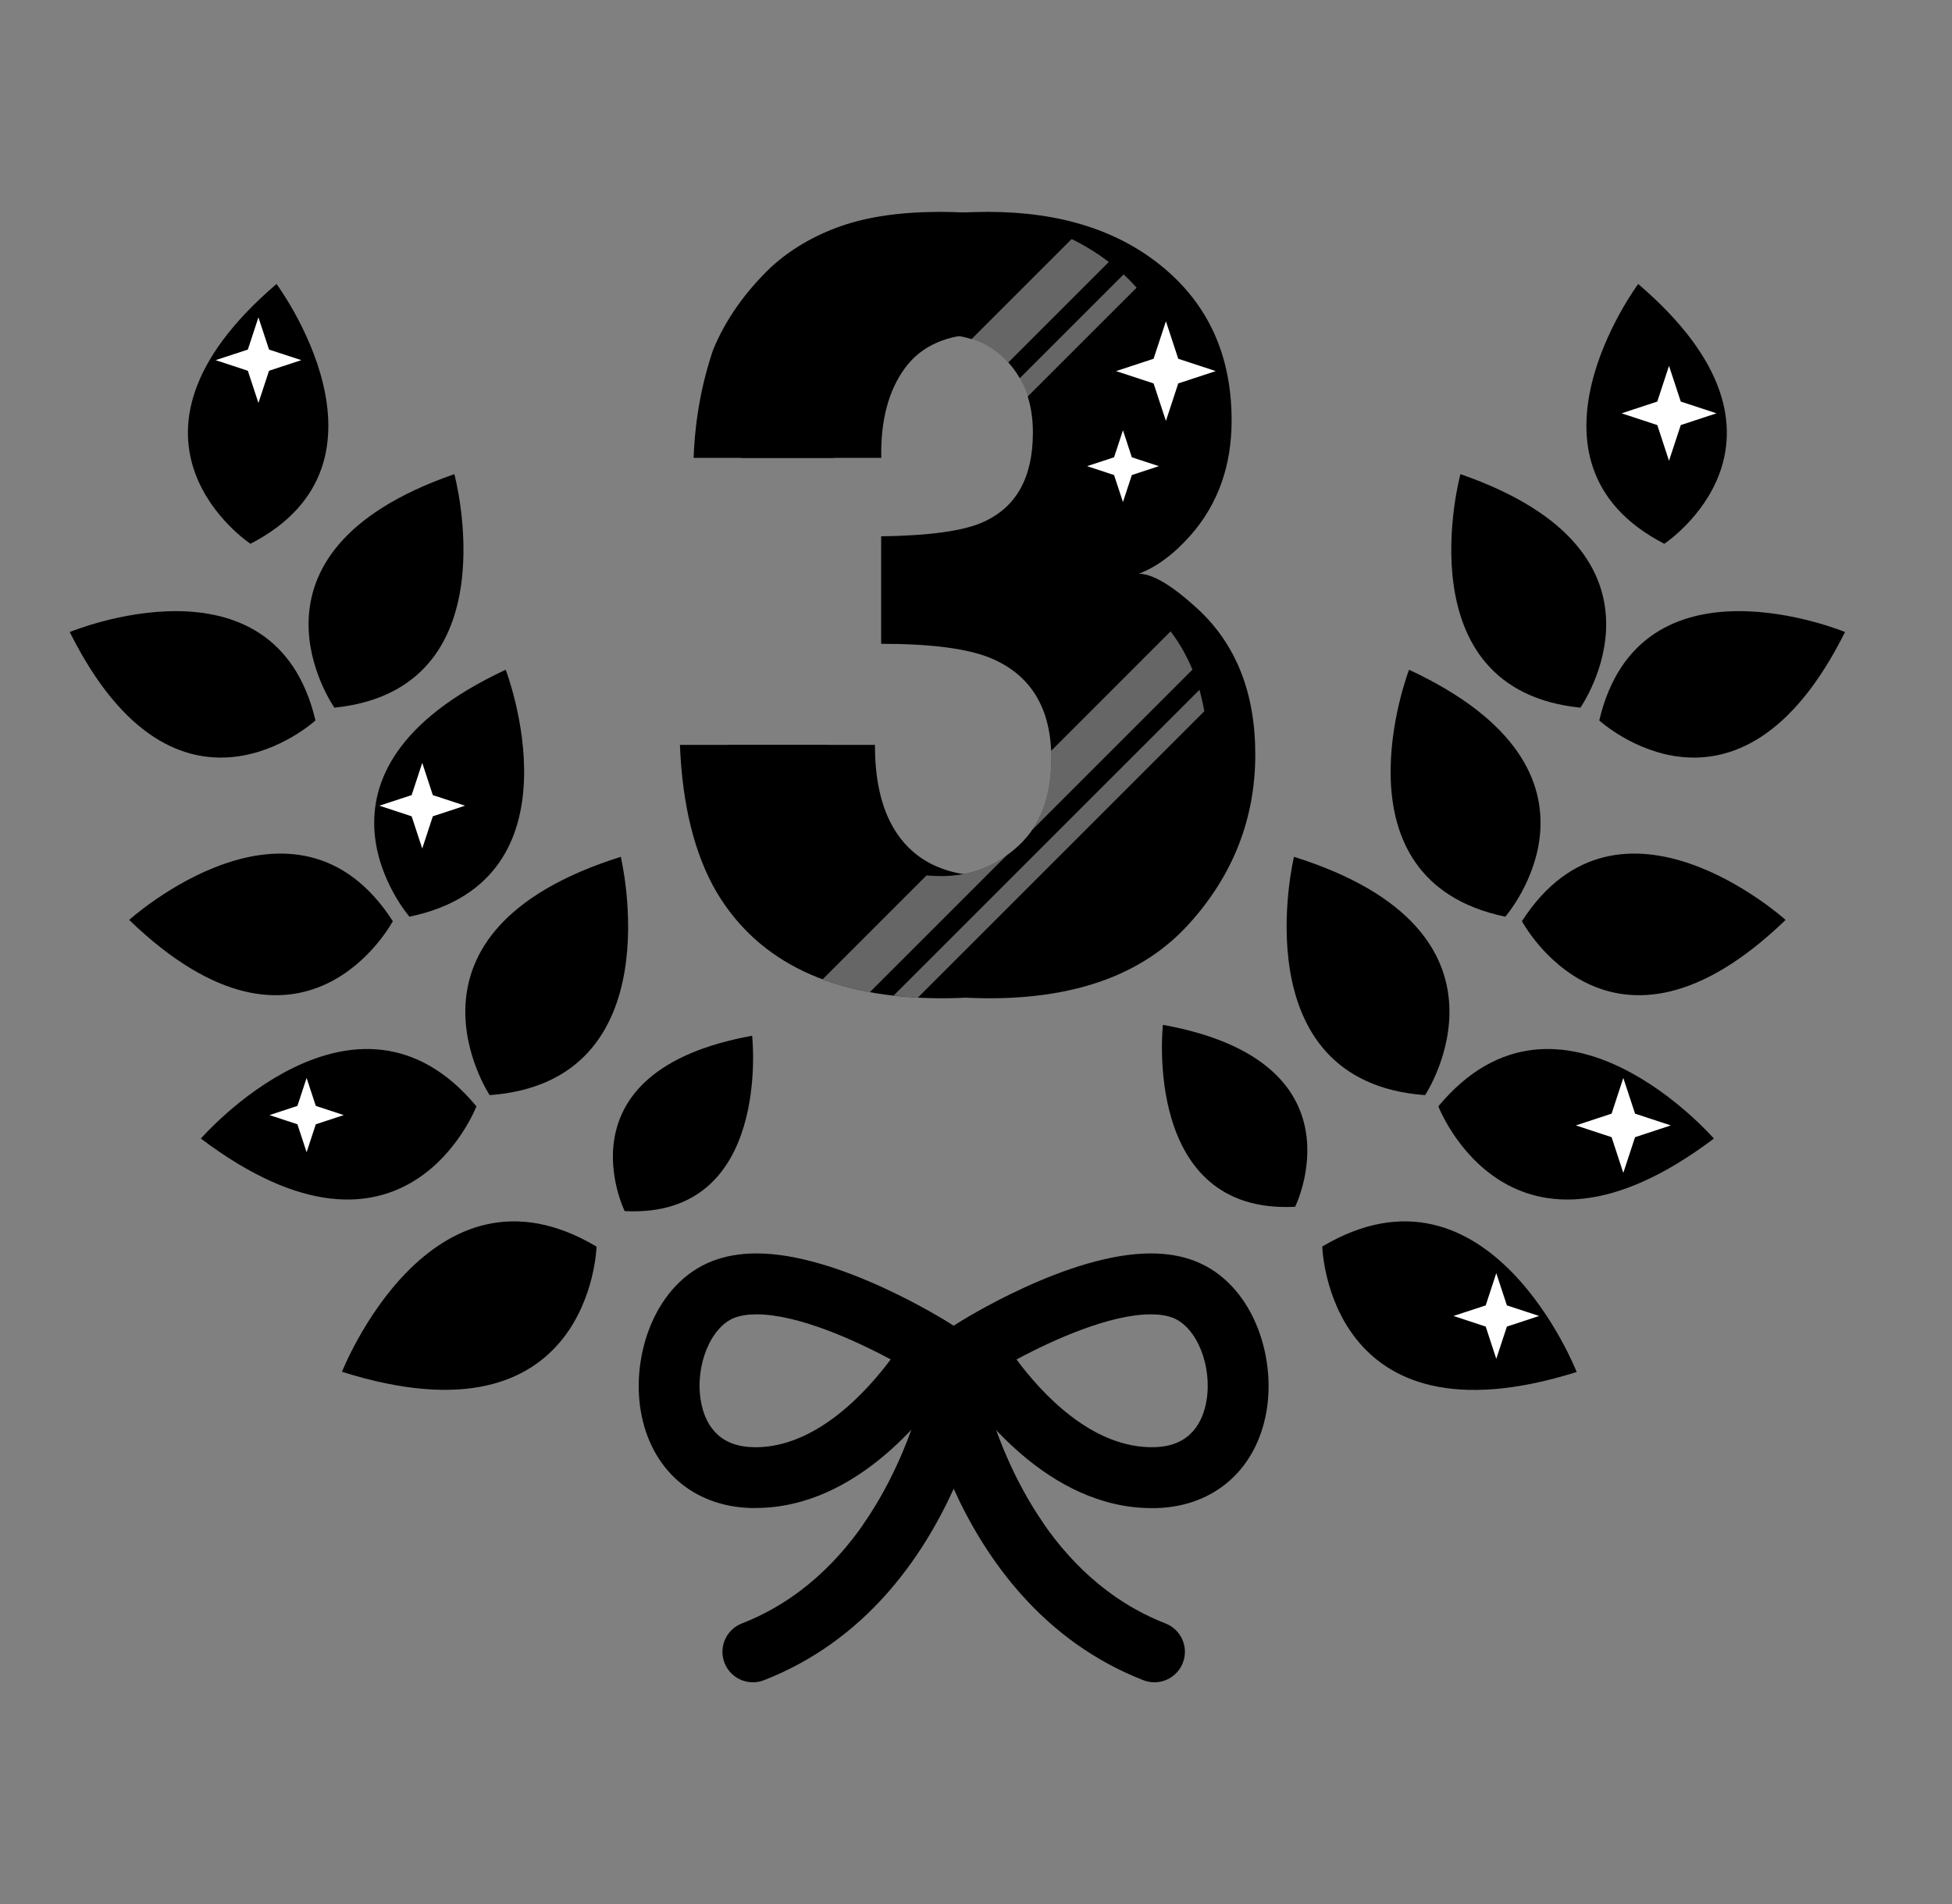
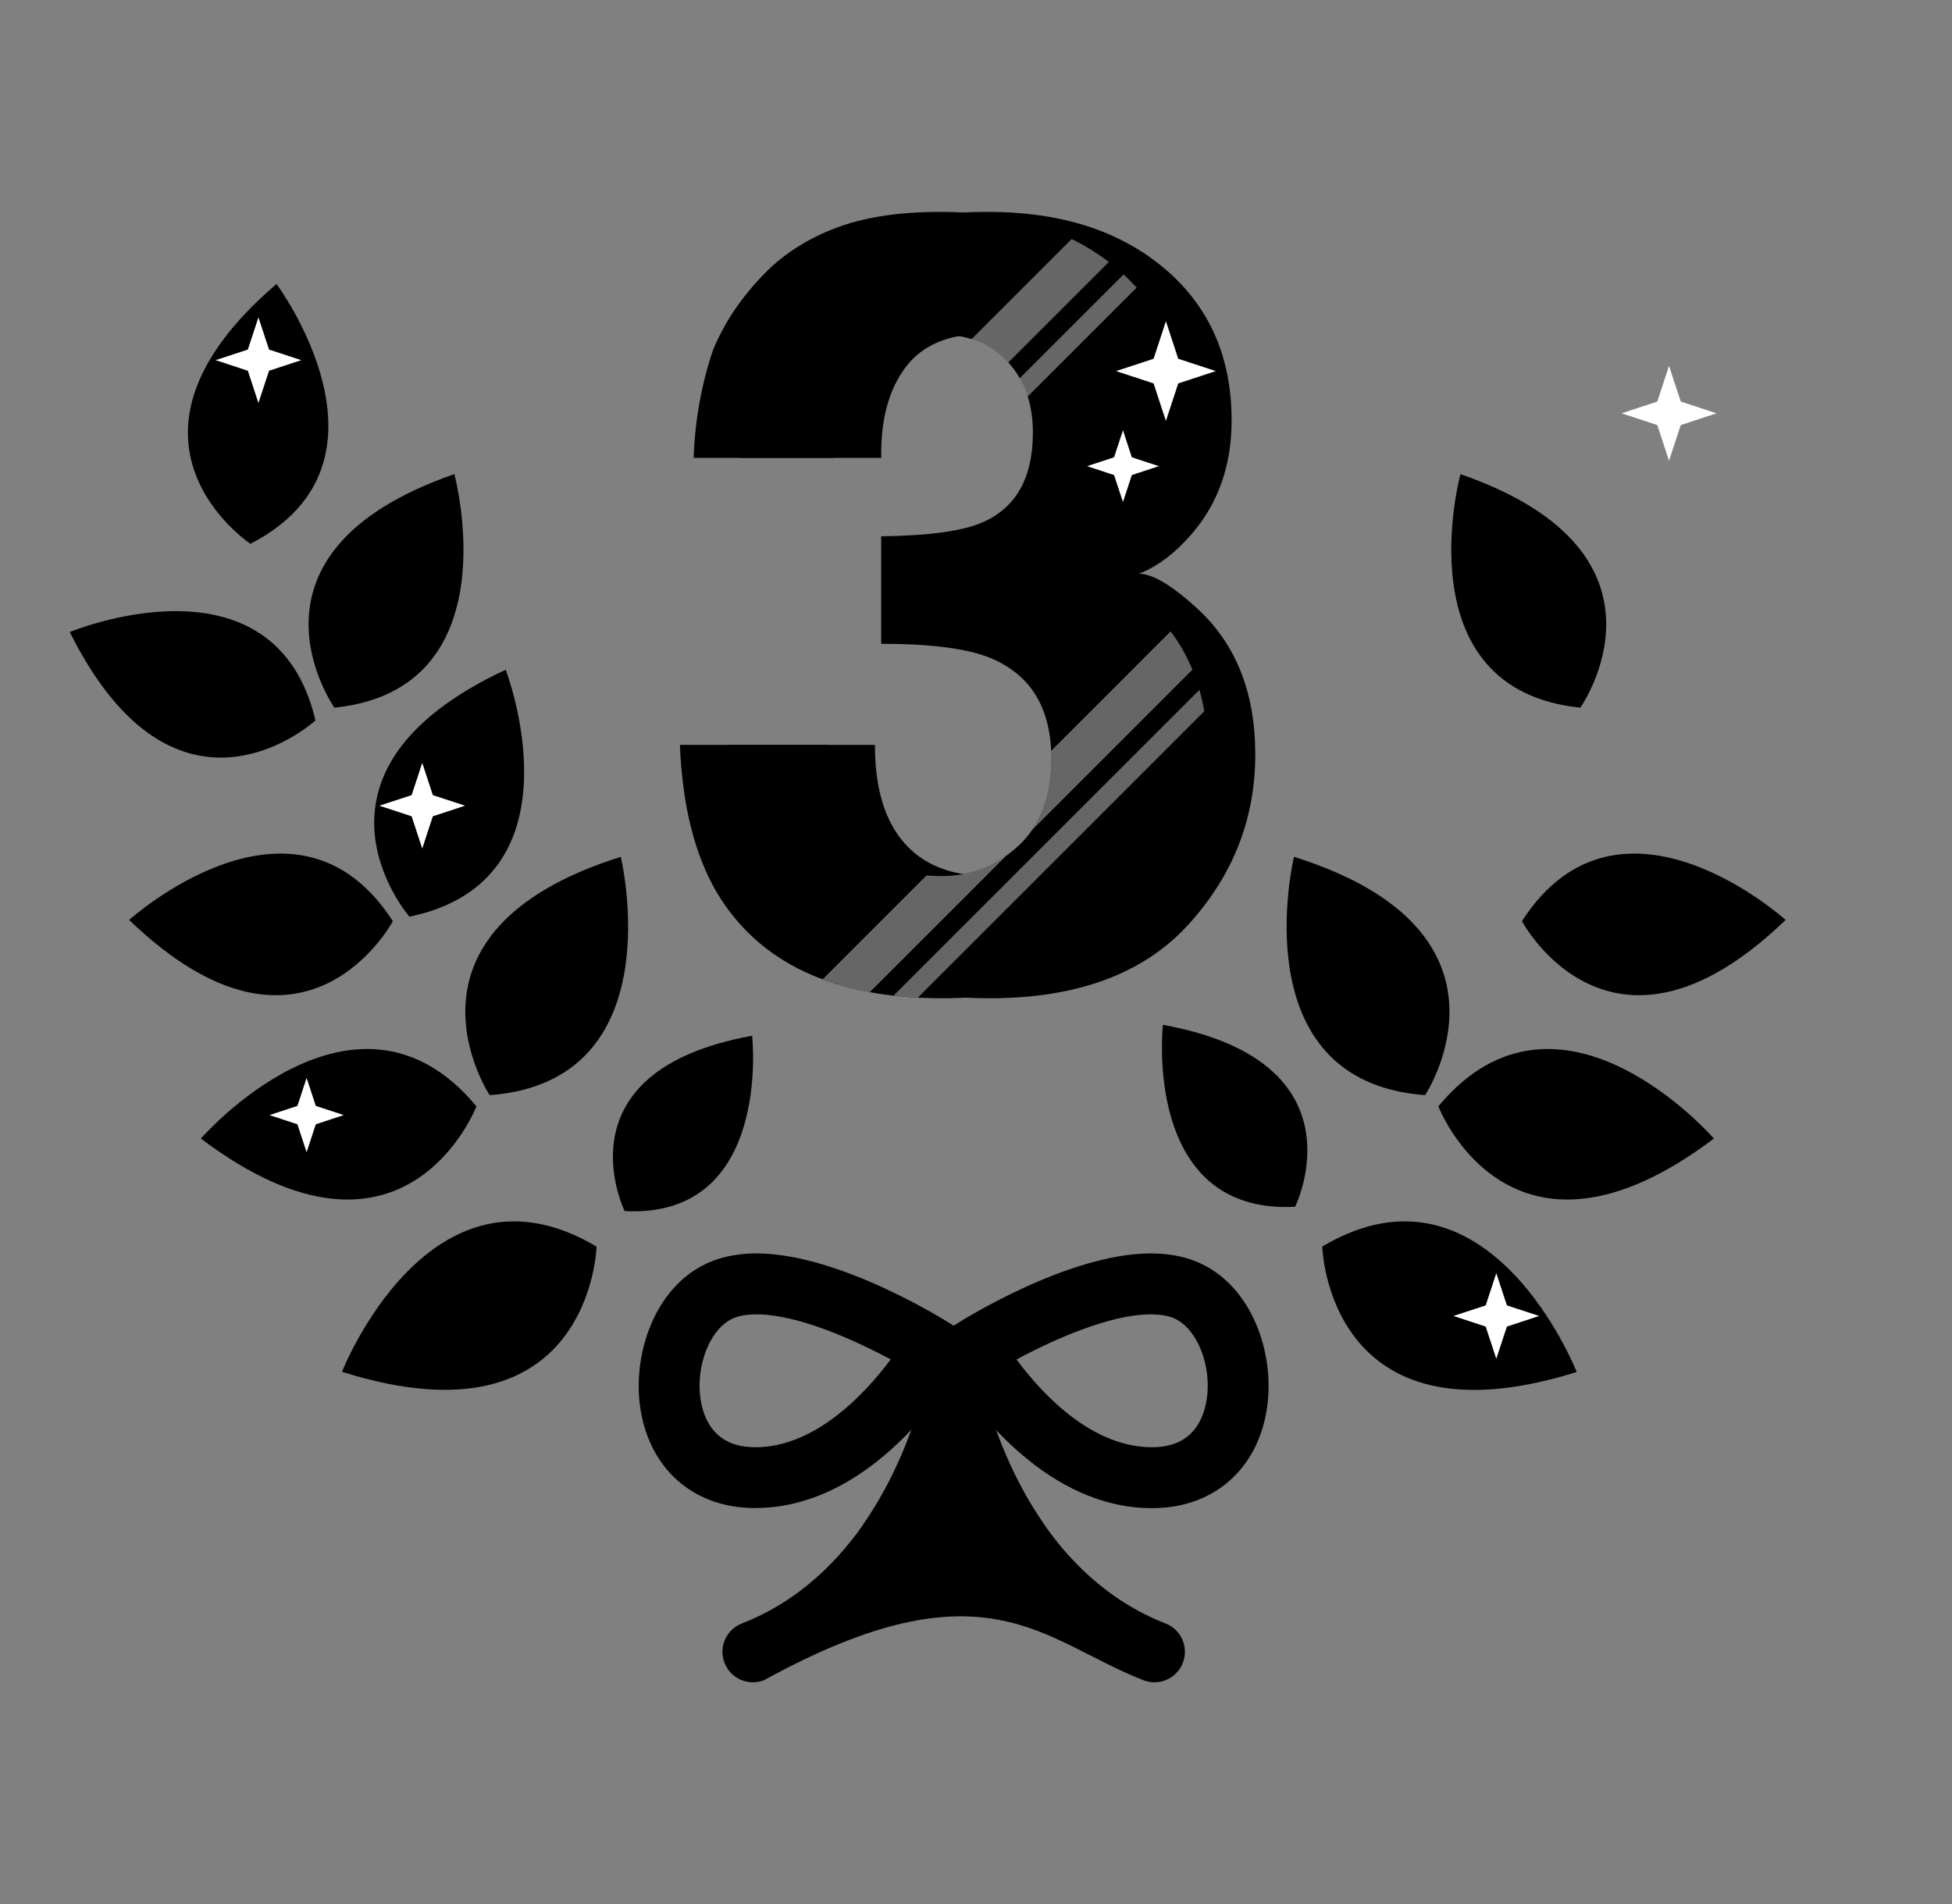
<svg xmlns="http://www.w3.org/2000/svg" width="41" height="40" viewBox="0 0 41 40" fill="none">
  <rect x="0" y="0" width="41" height="40" fill="#808080" stroke="none" />
  <path d="M13.039 18C13.039 18 14.175 22.719 10.285 23.007C10.285 23.007 8.015 19.582 13.039 18Z" fill="#F48634" style="fill:#F48634;fill:color(display-p3 0.957 0.525 0.204);fill-opacity:1;" />
  <path d="M4.219 23.919C4.219 23.919 7.464 20.182 10.007 23.242C10.007 23.242 8.507 27.154 4.219 23.919ZM15.798 21.759C15.798 21.759 16.226 25.604 13.121 25.443C13.121 25.443 11.669 22.508 15.798 21.759Z" fill="#E27227" style="fill:#E27227;fill:color(display-p3 0.886 0.447 0.153);fill-opacity:1;" />
  <path d="M7.183 28.819C7.183 28.819 9.034 24.109 12.53 26.189C12.53 26.189 12.42 30.471 7.183 28.819ZM2.713 19.326C2.713 19.326 6.204 16.173 8.251 19.352C8.251 19.352 6.386 22.87 2.713 19.326Z" fill="#F48634" style="fill:#F48634;fill:color(display-p3 0.957 0.525 0.204);fill-opacity:1;" />
  <path d="M10.622 14.07C10.622 14.07 12.321 18.483 8.6 19.258C8.6 19.258 5.971 16.237 10.622 14.07ZM1.465 13.278C1.465 13.278 5.767 11.489 6.626 15.135C6.626 15.135 3.721 17.802 1.465 13.278ZM5.808 5.966C5.808 5.966 8.589 9.706 5.261 11.424C5.261 11.424 1.968 9.253 5.808 5.966Z" fill="#E27227" style="fill:#E27227;fill:color(display-p3 0.886 0.447 0.153);fill-opacity:1;" />
  <path d="M9.543 9.961C9.543 9.961 10.769 14.482 7.024 14.867C7.024 14.867 4.74 11.625 9.543 9.961ZM27.179 18C27.179 18 26.042 22.719 29.933 23.007C29.933 23.007 32.203 19.582 27.179 18Z" fill="#F48634" style="fill:#F48634;fill:color(display-p3 0.957 0.525 0.204);fill-opacity:1;" />
  <path d="M35.999 23.919C35.999 23.919 32.754 20.182 30.211 23.242C30.211 23.242 31.711 27.154 35.999 23.919ZM24.426 21.53C24.426 21.53 23.983 25.518 27.203 25.352C27.203 25.352 28.709 22.307 24.426 21.53Z" fill="#E27227" style="fill:#E27227;fill:color(display-p3 0.886 0.447 0.153);fill-opacity:1;" />
  <path d="M33.117 28.823C33.117 28.823 31.27 24.111 27.773 26.187C27.773 26.187 27.878 30.47 33.117 28.823ZM37.505 19.326C37.505 19.326 34.014 16.173 31.967 19.352C31.967 19.352 33.833 22.87 37.505 19.326Z" fill="#F48634" style="fill:#F48634;fill:color(display-p3 0.957 0.525 0.204);fill-opacity:1;" />
-   <path d="M29.596 14.07C29.596 14.07 27.896 18.483 31.618 19.258C31.618 19.258 34.246 16.237 29.596 14.07ZM38.753 13.278C38.753 13.278 34.45 11.489 33.591 15.135C33.591 15.135 36.497 17.802 38.753 13.278ZM34.409 5.966C34.409 5.966 31.629 9.706 34.957 11.424C34.957 11.424 38.25 9.253 34.409 5.966Z" fill="#E27227" style="fill:#E27227;fill:color(display-p3 0.886 0.447 0.153);fill-opacity:1;" />
-   <path d="M30.675 9.961C30.675 9.961 29.448 14.482 33.194 14.867C33.194 14.867 35.477 11.625 30.675 9.961ZM24.481 34.106C22.035 33.151 21.044 30.595 20.694 29.333C20.766 29.027 20.796 28.83 20.801 28.792C20.852 28.443 20.611 28.119 20.262 28.067C20.183 28.056 20.106 28.059 20.032 28.076C19.959 28.059 19.881 28.055 19.802 28.067C19.452 28.118 19.21 28.442 19.261 28.792C19.266 28.83 19.297 29.027 19.369 29.333C19.019 30.595 18.028 33.151 15.582 34.106C15.252 34.234 15.09 34.605 15.218 34.934C15.317 35.187 15.558 35.342 15.814 35.342C15.892 35.342 15.97 35.328 16.047 35.298C18.165 34.471 19.366 32.744 20.031 31.276C20.696 32.744 21.897 34.471 24.015 35.298C24.092 35.328 24.171 35.342 24.248 35.342C24.504 35.342 24.746 35.187 24.844 34.934C24.973 34.605 24.81 34.234 24.481 34.106Z" fill="#F48634" style="fill:#F48634;fill:color(display-p3 0.957 0.525 0.204);fill-opacity:1;" />
+   <path d="M30.675 9.961C30.675 9.961 29.448 14.482 33.194 14.867C33.194 14.867 35.477 11.625 30.675 9.961ZM24.481 34.106C22.035 33.151 21.044 30.595 20.694 29.333C20.766 29.027 20.796 28.83 20.801 28.792C20.852 28.443 20.611 28.119 20.262 28.067C20.183 28.056 20.106 28.059 20.032 28.076C19.959 28.059 19.881 28.055 19.802 28.067C19.452 28.118 19.21 28.442 19.261 28.792C19.266 28.83 19.297 29.027 19.369 29.333C19.019 30.595 18.028 33.151 15.582 34.106C15.252 34.234 15.09 34.605 15.218 34.934C15.317 35.187 15.558 35.342 15.814 35.342C15.892 35.342 15.97 35.328 16.047 35.298C20.696 32.744 21.897 34.471 24.015 35.298C24.092 35.328 24.171 35.342 24.248 35.342C24.504 35.342 24.746 35.187 24.844 34.934C24.973 34.605 24.81 34.234 24.481 34.106Z" fill="#F48634" style="fill:#F48634;fill:color(display-p3 0.957 0.525 0.204);fill-opacity:1;" />
  <path d="M21.927 32.021C21.251 31.05 20.881 30.007 20.694 29.333C20.766 29.027 20.796 28.83 20.802 28.792C20.816 28.695 20.806 28.6 20.779 28.512C20.386 28.723 20.127 28.886 20.096 28.906L20.031 28.948L19.965 28.906C19.934 28.886 19.676 28.723 19.283 28.512C19.256 28.6 19.247 28.695 19.261 28.792C19.267 28.83 19.297 29.027 19.369 29.333C19.181 30.01 18.808 31.06 18.125 32.036C19.084 31.371 19.749 30.986 20.03 30.551C20.31 30.984 20.971 31.36 21.927 32.021Z" fill="#E27227" style="fill:#E27227;fill:color(display-p3 0.886 0.447 0.153);fill-opacity:1;" />
  <path d="M25.105 26.495C24.831 26.387 24.516 26.332 24.171 26.332C22.433 26.332 20.191 27.749 20.096 27.809L20.031 27.851L19.965 27.809C19.87 27.749 17.628 26.332 15.89 26.332C15.545 26.332 15.231 26.387 14.956 26.495C13.759 26.964 13.255 28.468 13.46 29.65C13.67 30.865 14.552 31.642 15.761 31.68C15.797 31.681 15.833 31.68 15.869 31.68C15.869 31.68 15.869 31.68 15.869 31.68C18.044 31.68 19.563 29.626 20.03 28.904C20.495 29.625 22.016 31.683 24.192 31.683C24.228 31.683 24.264 31.683 24.3 31.682C25.509 31.644 26.391 30.866 26.601 29.651C26.806 28.468 26.302 26.965 25.105 26.495ZM15.869 30.404C15.847 30.404 15.824 30.403 15.802 30.402C15.043 30.379 14.795 29.862 14.721 29.433C14.594 28.699 14.922 27.883 15.423 27.686C15.549 27.637 15.706 27.612 15.89 27.612C16.753 27.612 17.944 28.148 18.708 28.559C18.187 29.257 17.136 30.404 15.869 30.404ZM25.34 29.433C25.266 29.862 25.018 30.379 24.259 30.402C22.95 30.443 21.877 29.27 21.351 28.56C22.115 28.149 23.308 27.612 24.171 27.612C24.355 27.612 24.512 27.637 24.638 27.686C25.139 27.883 25.467 28.699 25.34 29.433Z" fill="#F48634" style="fill:#F48634;fill:color(display-p3 0.957 0.525 0.204);fill-opacity:1;" />
  <path fill-rule="evenodd" clip-rule="evenodd" d="M31.651 27.424L31.428 26.747L31.206 27.424L30.529 27.646L31.206 27.869L31.428 28.546L31.651 27.869L32.328 27.646L31.651 27.424Z" fill="white" style="fill:white;fill-opacity:1;" />
  <path fill-rule="evenodd" clip-rule="evenodd" d="M9.091 16.704L8.869 16.027L8.646 16.704L7.969 16.926L8.646 17.149L8.869 17.826L9.091 17.149L9.768 16.926L9.091 16.704Z" fill="white" style="fill:white;fill-opacity:1;" />
  <path fill-rule="evenodd" clip-rule="evenodd" d="M5.651 7.344L5.428 6.667L5.206 7.344L4.529 7.566L5.206 7.789L5.428 8.466L5.651 7.789L6.328 7.566L5.651 7.344Z" fill="white" style="fill:white;fill-opacity:1;" />
-   <path fill-rule="evenodd" clip-rule="evenodd" d="M34.096 24.64L34.343 23.89L35.093 23.643L34.343 23.396L34.096 22.646L33.85 23.396L33.1 23.643L33.85 23.89L34.096 24.64Z" fill="white" style="fill:white;fill-opacity:1;" />
  <path fill-rule="evenodd" clip-rule="evenodd" d="M35.056 9.68L35.303 8.93L36.053 8.683L35.303 8.436L35.056 7.686L34.81 8.436L34.06 8.683L34.81 8.93L35.056 9.68Z" fill="white" style="fill:white;fill-opacity:1;" />
  <path fill-rule="evenodd" clip-rule="evenodd" d="M6.44 24.206L6.633 23.619L7.22 23.426L6.633 23.233L6.44 22.646L6.247 23.233L5.66 23.426L6.247 23.619L6.44 24.206Z" fill="white" style="fill:white;fill-opacity:1;" />
  <path d="M18.377 15.649C18.377 16.291 18.48 16.822 18.686 17.243C19.069 18.017 19.764 18.405 20.773 18.405C21.391 18.405 21.93 18.193 22.39 17.768C22.85 17.344 23.08 16.734 23.08 15.937C23.08 14.882 22.654 14.178 21.8 13.824C21.315 13.624 20.55 13.525 19.506 13.525V11.268C20.528 11.253 21.241 11.153 21.645 10.969C22.343 10.659 22.693 10.032 22.693 9.088C22.693 8.475 22.514 7.977 22.157 7.594C21.801 7.21 21.298 7.018 20.651 7.018C19.908 7.018 19.362 7.255 19.012 7.727C18.663 8.199 18.495 8.83 18.51 9.619H15.567C15.596 8.822 15.732 8.066 15.976 7.35C16.234 6.723 16.639 6.144 17.192 5.613C17.604 5.237 18.094 4.949 18.662 4.75C19.229 4.551 19.925 4.451 20.751 4.451C22.284 4.451 23.52 4.848 24.459 5.641C25.399 6.434 25.869 7.498 25.869 8.833C25.869 9.778 25.588 10.574 25.027 11.223C24.673 11.629 24.305 11.906 23.921 12.053C24.209 12.053 24.622 12.3 25.16 12.795C25.964 13.54 26.366 14.558 26.366 15.849C26.366 17.206 25.896 18.399 24.957 19.428C24.017 20.457 22.626 20.972 20.784 20.972C18.514 20.972 16.937 20.23 16.053 18.748C15.588 17.959 15.33 16.926 15.279 15.649H18.377Z" fill="#E27227" style="fill:#E27227;fill:color(display-p3 0.886 0.447 0.153);fill-opacity:1;" />
  <path d="M17.38 15.649C17.38 16.291 17.483 16.822 17.689 17.243C18.071 18.017 18.767 18.405 19.775 18.405C20.393 18.405 20.932 18.193 21.392 17.768C21.852 17.344 22.082 16.734 22.082 15.937C22.082 14.882 21.656 14.178 20.803 13.823C20.317 13.624 19.552 13.525 18.508 13.525V11.267C19.53 11.253 20.243 11.153 20.647 10.969C21.346 10.659 21.695 10.032 21.695 9.088C21.695 8.475 21.517 7.977 21.16 7.594C20.803 7.21 20.301 7.018 19.653 7.018C18.91 7.018 18.364 7.255 18.014 7.727C17.665 8.199 17.497 8.829 17.512 9.619H14.569C14.598 8.822 14.735 8.066 14.978 7.35C15.236 6.723 15.641 6.144 16.194 5.613C16.606 5.237 17.096 4.949 17.664 4.75C18.231 4.551 18.928 4.451 19.753 4.451C21.286 4.451 22.522 4.848 23.461 5.641C24.401 6.434 24.871 7.498 24.871 8.833C24.871 9.777 24.59 10.574 24.03 11.223C23.676 11.629 23.307 11.906 22.923 12.053C23.211 12.053 23.624 12.3 24.162 12.794C24.966 13.54 25.369 14.558 25.369 15.849C25.369 17.206 24.899 18.399 23.959 19.428C23.02 20.457 21.628 20.972 19.786 20.972C17.516 20.972 15.939 20.23 15.055 18.748C14.591 17.958 14.333 16.926 14.281 15.649H17.38Z" fill="#F48634" style="fill:#F48634;fill:color(display-p3 0.957 0.525 0.204);fill-opacity:1;" />
  <g opacity="0.4">
    <path d="M20.404 7.127C20.703 7.221 20.956 7.375 21.16 7.594C21.166 7.601 21.172 7.609 21.178 7.616L23.29 5.504C23.048 5.319 22.788 5.158 22.509 5.022L20.404 7.127ZM23.6 5.765L21.417 7.947C21.486 8.067 21.541 8.196 21.584 8.332L23.874 6.043C23.788 5.947 23.697 5.854 23.6 5.765ZM25.046 14.068C24.926 13.778 24.774 13.509 24.587 13.264L22.078 15.774C22.08 15.828 22.082 15.882 22.082 15.938C22.082 16.543 21.948 17.041 21.683 17.432L25.046 14.068ZM21.141 17.973C20.739 18.261 20.284 18.405 19.775 18.405C19.666 18.405 19.562 18.4 19.461 18.391L17.279 20.573C17.587 20.687 17.917 20.777 18.271 20.843L21.141 17.973ZM25.295 14.942C25.268 14.787 25.234 14.637 25.193 14.492L18.769 20.915C18.935 20.934 19.105 20.948 19.279 20.958L25.295 14.942Z" fill="white" style="fill:white;fill-opacity:1;" />
  </g>
  <path fill-rule="evenodd" clip-rule="evenodd" d="M24.748 7.537L24.489 6.749L24.23 7.537L23.442 7.796L24.23 8.055L24.489 8.843L24.748 8.055L25.536 7.796L24.748 7.537Z" fill="white" style="fill:white;fill-opacity:1;" />
  <path fill-rule="evenodd" clip-rule="evenodd" d="M23.587 10.547L23.773 9.98L24.341 9.793L23.773 9.607L23.587 9.039L23.4 9.607L22.833 9.793L23.4 9.98L23.587 10.547Z" fill="white" style="fill:white;fill-opacity:1;" />
</svg>